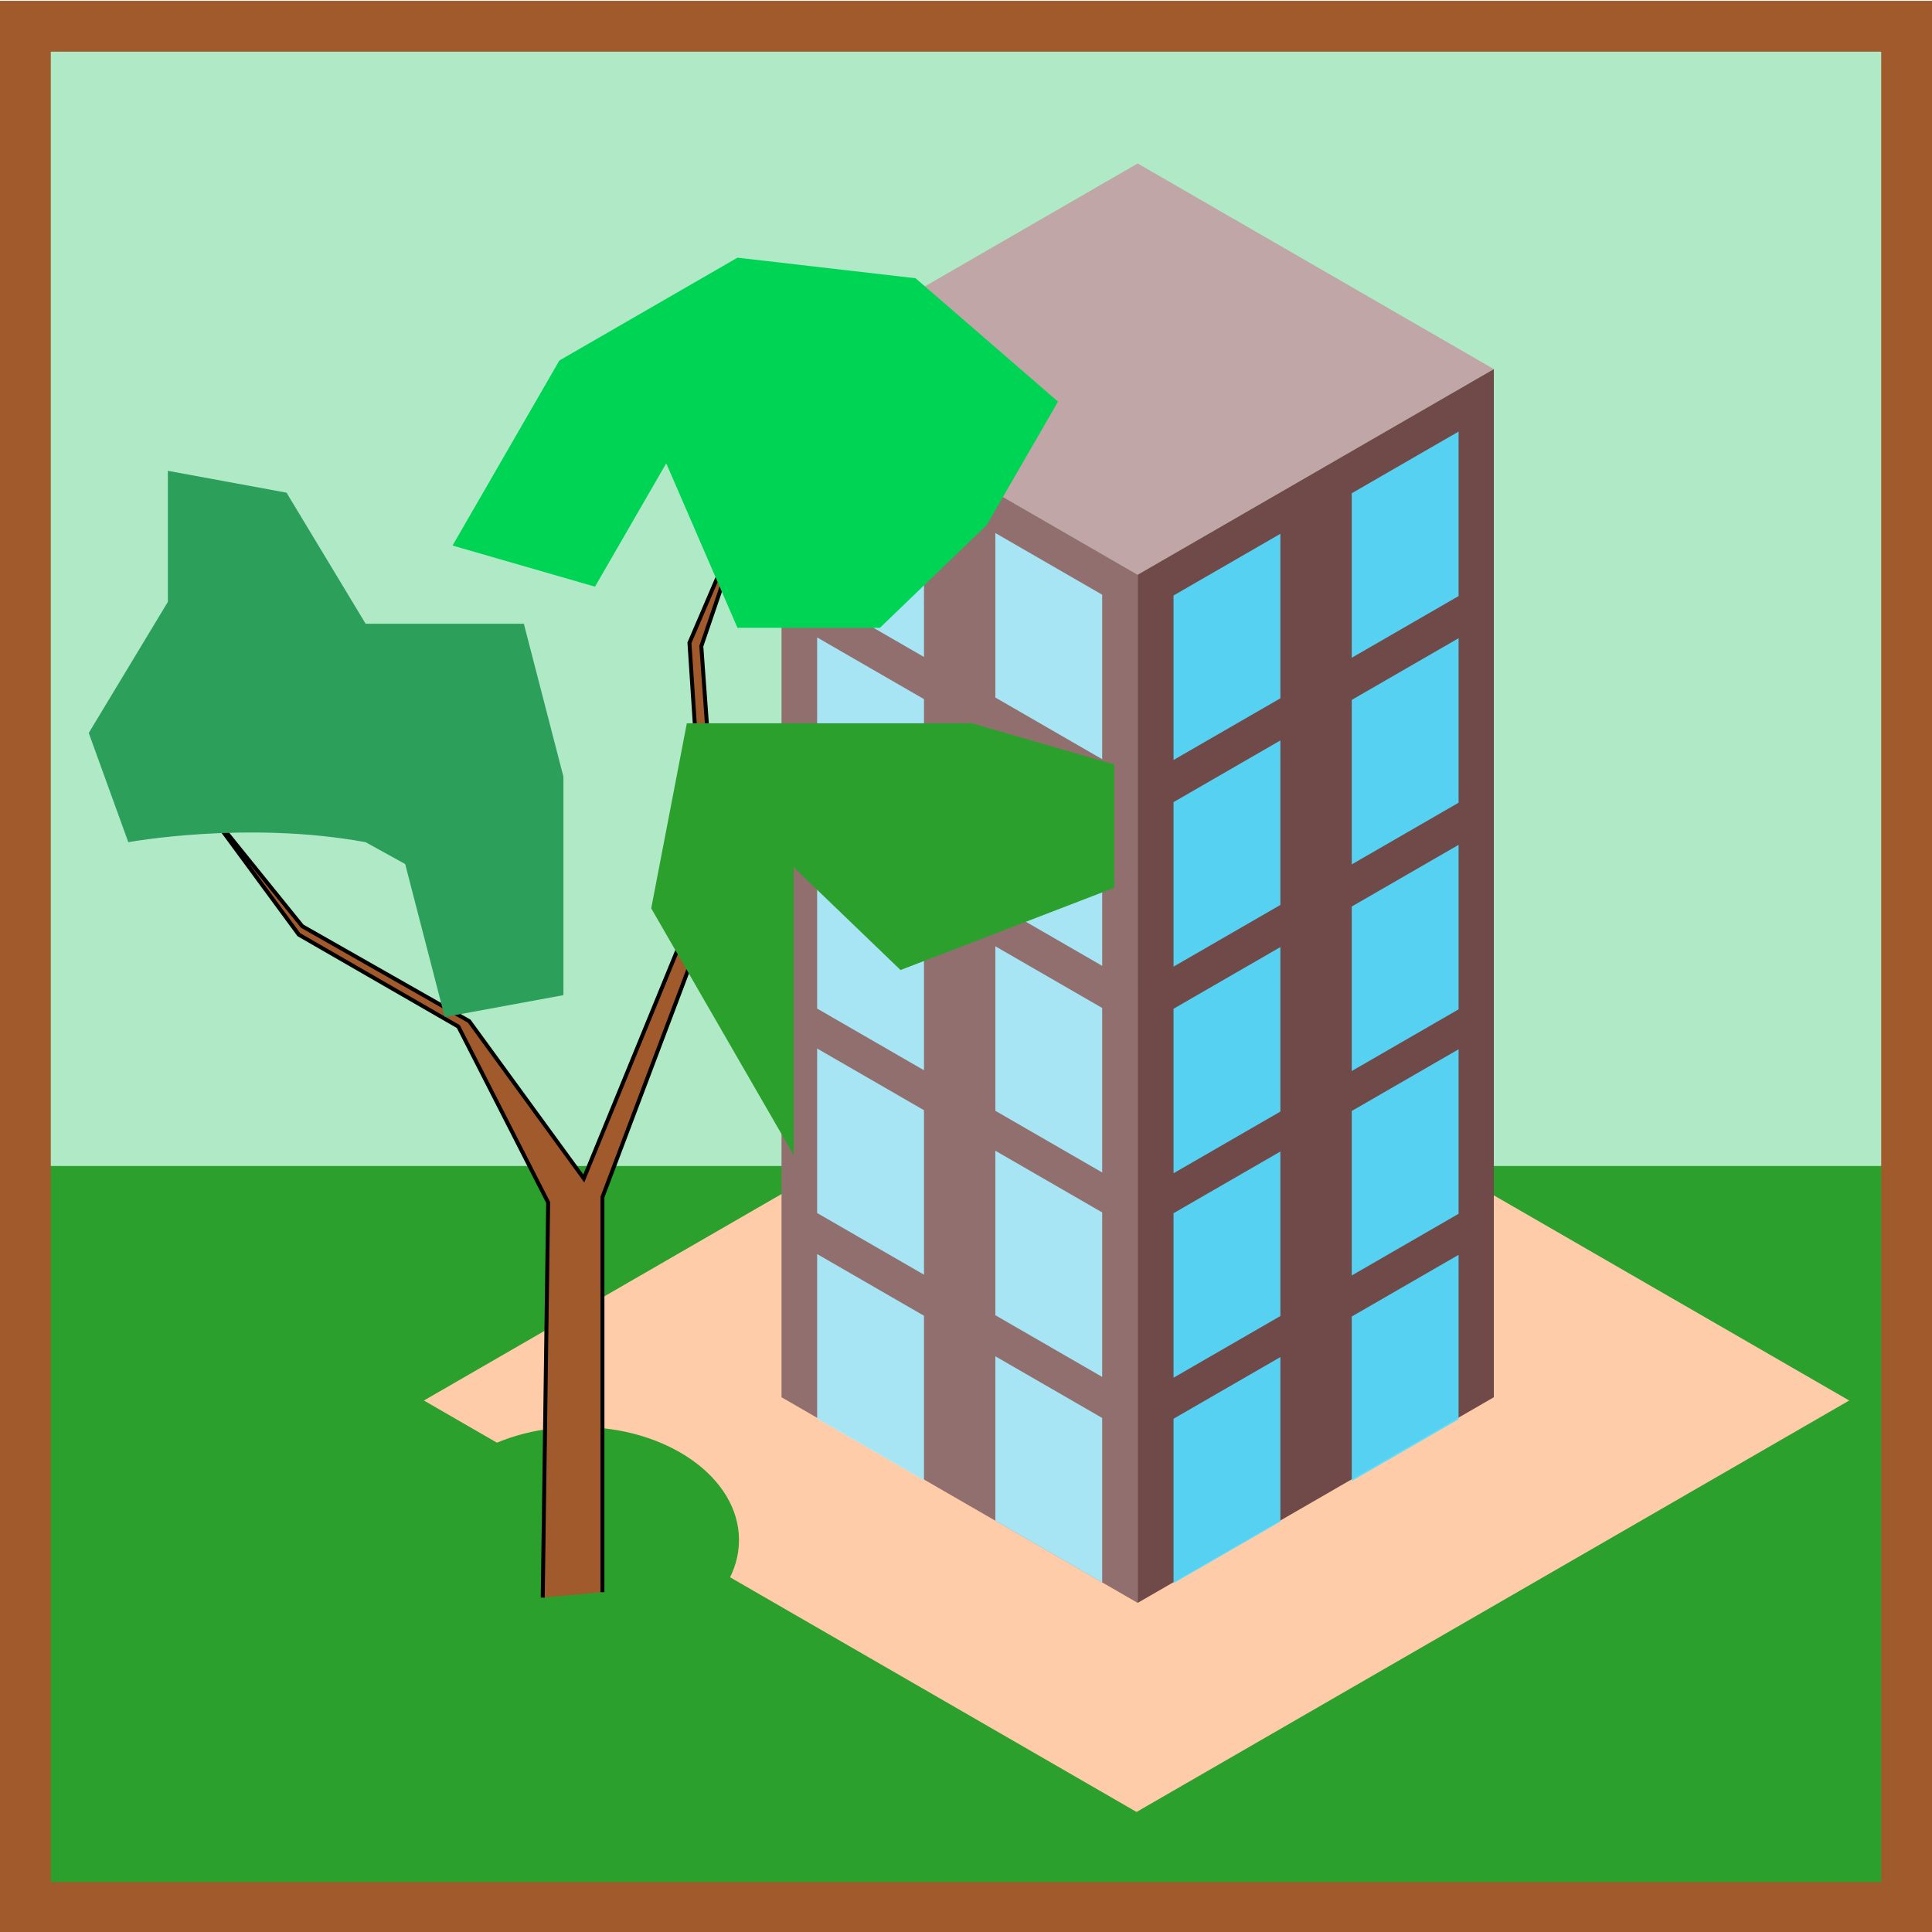
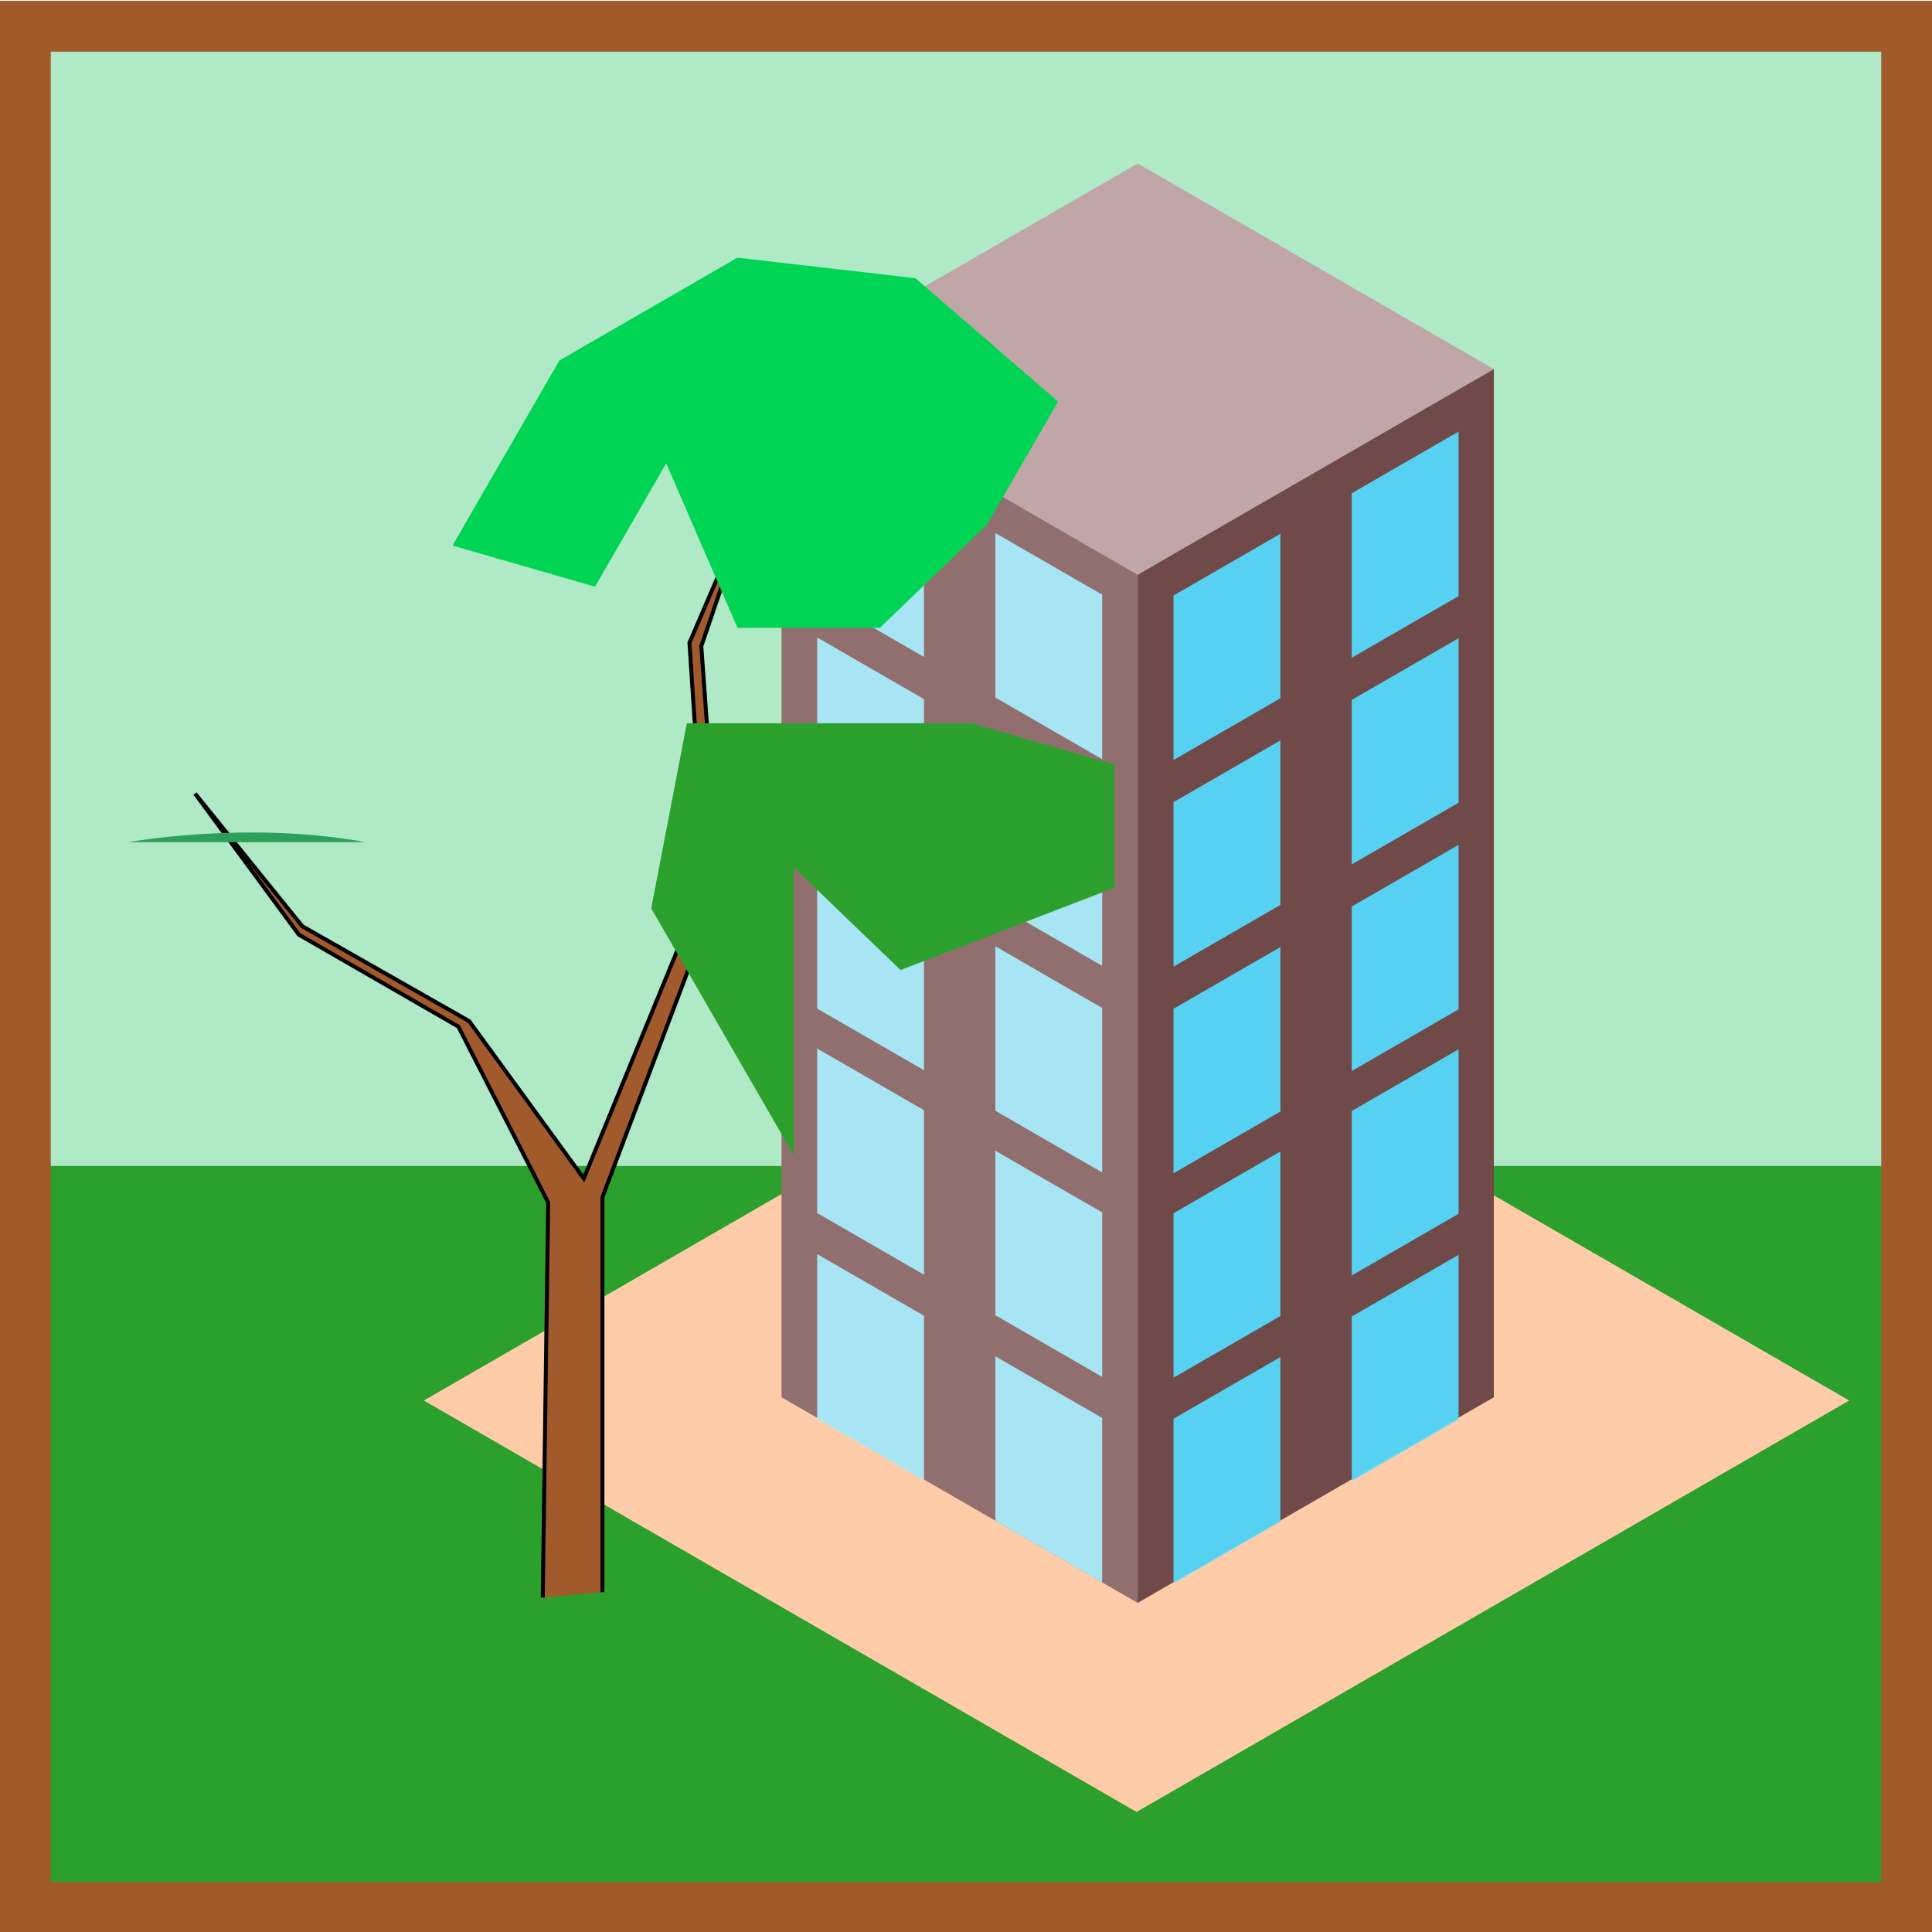
<svg xmlns="http://www.w3.org/2000/svg" xmlns:ns1="http://www.inkscape.org/namespaces/inkscape" xmlns:ns2="http://sodipodi.sourceforge.net/DTD/sodipodi-0.dtd" width="150" height="150" viewBox="0 0 150 150" id="svg2" version="1.1" ns1:version="0.91 r" ns2:docname="143-Jacky.svg">
  <ns2:namedview id="base" pagecolor="#ffffff" bordercolor="#666666" borderopacity="1.0" ns1:pageopacity="0.0" ns1:pageshadow="2" ns1:zoom="1.8766665" ns1:cx="75.000008" ns1:cy="74.999995" ns1:document-units="px" ns1:current-layer="layer1" showgrid="true" units="px" fit-margin-top="0" fit-margin-left="0" fit-margin-right="0" fit-margin-bottom="0" showborder="false" ns1:window-width="1053" ns1:window-height="849" ns1:window-x="462" ns1:window-y="93" ns1:window-maximized="0" objecttolerance="20">
    <ns1:grid empspacing="5" units="mm" id="grid4232" type="axonomgrid" originx="2.9803421e-07" originy="-4.7204402e-06" />
  </ns2:namedview>
  <defs id="defs4">
    <linearGradient id="linearGradient4152">
      <stop stop-color="#424343" offset="0" id="stop4154" />
      <stop stop-color="#c0ffff" offset="0.36" id="stop4156" />
      <stop stop-color="#ffffff" offset="0.51" id="stop4158" />
      <stop stop-color="#c0ffff" offset="0.66" id="stop4160" />
      <stop stop-color="#424343" offset="1" id="stop4162" />
    </linearGradient>
    <linearGradient id="linearGradient4178">
      <stop stop-color="#020202" offset="0" id="stop4180" />
      <stop stop-color="#01407f" offset="0.2" id="stop4182" />
      <stop stop-color="#127dcf" offset="0.4" id="stop4184" />
      <stop stop-color="#47b1f7" offset="0.6" id="stop4186" />
      <stop stop-color="#97ddfe" offset="0.8" id="stop4188" />
      <stop stop-color="#fbffff" offset="1" id="stop4190" />
    </linearGradient>
    <linearGradient id="linearGradient4207">
      <stop stop-color="#481318" offset="0" id="stop4209" />
      <stop stop-color="#edafb9" offset="0.2" id="stop4211" />
      <stop stop-color="#ffffac" offset="0.4" id="stop4213" />
      <stop stop-color="#402a16" offset="0.6" id="stop4215" />
      <stop stop-color="#454e00" offset="0.8" id="stop4217" />
      <stop stop-color="#eec28c" offset="1" id="stop4219" />
    </linearGradient>
    <filter ns1:label="Leaves" ns1:menu="Scatter" ns1:menu-tooltip="Leaves on the ground in Fall, or living foliage" style="color-interpolation-filters:sRGB" id="filter4568">
      <feTurbulence baseFrequency="0.09" numOctaves="5" type="fractalNoise" result="result6" id="feTurbulence4570" />
      <feColorMatrix values="1 0 0 0 0 0 1 0 0 0 0 0 1 0 0 0 0 0 4.9 -2.9 " result="result5" in="result6" id="feColorMatrix4572" />
      <feComposite in2="result5" operator="in" in="SourceGraphic" id="feComposite4574" />
      <feMorphology result="result3" radius="6" operator="dilate" id="feMorphology4576" />
      <feTurbulence baseFrequency="0.2" numOctaves="1" type="fractalNoise" result="result91" id="feTurbulence4578" />
      <feDisplacementMap result="result4" scale="15" yChannelSelector="G" xChannelSelector="R" in="result3" in2="result91" id="feDisplacementMap4580" />
      <feComposite in2="result4" operator="arithmetic" result="result2" k1="0.5" k3="1" id="feComposite4582" k2="0" k4="0" />
      <feConvolveMatrix order="3 3" kernelMatrix="1 0 0 0 2 0 0 0 -1 " targetX="0" targetY="0" divisor="1.5" edgeMode="duplicate" in="result2" id="feConvolveMatrix4584" />
    </filter>
    <filter ns1:label="Leaves" ns1:menu="Scatter" ns1:menu-tooltip="Leaves on the ground in Fall, or living foliage" style="color-interpolation-filters:sRGB" id="filter4586">
      <feTurbulence baseFrequency="0.09" numOctaves="5" type="fractalNoise" result="result6" id="feTurbulence4588" />
      <feColorMatrix values="1 0 0 0 0 0 1 0 0 0 0 0 1 0 0 0 0 0 4.9 -2.9 " result="result5" in="result6" id="feColorMatrix4590" />
      <feComposite in2="result5" operator="in" in="SourceGraphic" id="feComposite4592" />
      <feMorphology result="result3" radius="6" operator="dilate" id="feMorphology4594" />
      <feTurbulence baseFrequency="0.2" numOctaves="1" type="fractalNoise" result="result91" id="feTurbulence4596" />
      <feDisplacementMap result="result4" scale="15" yChannelSelector="G" xChannelSelector="R" in="result3" in2="result91" id="feDisplacementMap4598" />
      <feComposite in2="result4" operator="arithmetic" result="result2" k1="0.5" k3="1" id="feComposite4600" k2="0" k4="0" />
      <feConvolveMatrix order="3 3" kernelMatrix="1 0 0 0 2 0 0 0 -1 " targetX="0" targetY="0" divisor="1.5" edgeMode="duplicate" in="result2" id="feConvolveMatrix4602" />
    </filter>
    <filter ns1:label="Leaves" ns1:menu="Scatter" ns1:menu-tooltip="Leaves on the ground in Fall, or living foliage" style="color-interpolation-filters:sRGB" id="filter4604">
      <feTurbulence baseFrequency="0.09" numOctaves="5" type="fractalNoise" result="result6" id="feTurbulence4606" />
      <feColorMatrix values="1 0 0 0 0 0 1 0 0 0 0 0 1 0 0 0 0 0 4.9 -2.9 " result="result5" in="result6" id="feColorMatrix4608" />
      <feComposite in2="result5" operator="in" in="SourceGraphic" id="feComposite4610" />
      <feMorphology result="result3" radius="6" operator="dilate" id="feMorphology4612" />
      <feTurbulence baseFrequency="0.2" numOctaves="1" type="fractalNoise" result="result91" id="feTurbulence4614" />
      <feDisplacementMap result="result4" scale="15" yChannelSelector="G" xChannelSelector="R" in="result3" in2="result91" id="feDisplacementMap4616" />
      <feComposite in2="result4" operator="arithmetic" result="result2" k1="0.5" k3="1" id="feComposite4618" k2="0" k4="0" />
      <feConvolveMatrix order="3 3" kernelMatrix="1 0 0 0 2 0 0 0 -1 " targetX="0" targetY="0" divisor="1.5" edgeMode="duplicate" in="result2" id="feConvolveMatrix4620" />
    </filter>
    <clipPath clipPathUnits="userSpaceOnUse" id="clipPath4694">
      <rect style="opacity:1;fill:#afe9c6;fill-opacity:1;fill-rule:evenodd;stroke:#550000;stroke-width:2.014;stroke-miterlimit:4;stroke-dasharray:none;stroke-dashoffset:0;stroke-opacity:1" id="rect4696" width="147.986" height="147.986" x="-61.383" y="924.642" />
    </clipPath>
  </defs>
  <g transform="translate(62.389,-923.635)" id="layer1" ns1:groupmode="layer" ns1:label="Ebene 1">
    <g id="g4700" transform="matrix(0.987,0,0,0.987,0.165,13.051)">
      <rect style="opacity:1;fill:#afe9c6;fill-opacity:1;fill-rule:evenodd;stroke:#550000;stroke-width:2.014;stroke-miterlimit:4;stroke-dasharray:none;stroke-dashoffset:0;stroke-opacity:1" id="rect4136" width="147.986" height="147.986" x="-61.383" y="924.642" />
      <rect clip-path="url(#clipPath4694)" y="1014.297" x="-63.944" height="65.999" width="155.019" id="rect4690" style="opacity:1;fill:#2ca02c;fill-opacity:1;stroke:none;stroke-width:0.5;stroke-opacity:1" />
      <path style="fill:#ffccaa;fill-rule:evenodd;stroke:none;stroke-width:1px;stroke-linecap:butt;stroke-linejoin:miter;stroke-opacity:1" d="m -30.032,1032.745 56.058,32.365 56.058,-32.365 -56.058,-32.365 z" id="path4431" ns1:connector-curvature="0" />
      <g id="g4403" transform="matrix(0.913,0,0,0.913,13.036,76.523)">
        <path ns1:connector-curvature="0" id="path4234" d="m -16.36,958.478 30.686,-17.717 30.686,17.717 -30.686,17.717 z" style="fill:#c0a6a6;fill-opacity:1;fill-rule:evenodd;stroke:none;stroke-width:1px;stroke-linecap:butt;stroke-linejoin:miter;stroke-opacity:1" />
        <path ns1:connector-curvature="0" id="path4236" d="m -16.36,958.478 0,88.583 30.686,17.717 0,-88.583 -30.686,-17.717 z" style="fill:#916f6f;fill-opacity:1;fill-rule:evenodd;stroke:none;stroke-width:1px;stroke-linecap:butt;stroke-linejoin:miter;stroke-opacity:1" />
        <path ns1:connector-curvature="0" id="path4238" d="m 14.325,1064.777 0,-88.583 30.686,-17.717 0,88.583 z" style="fill:#704949;fill-opacity:1;fill-rule:evenodd;stroke:none;stroke-width:1px;stroke-linecap:butt;stroke-linejoin:miter;stroke-opacity:1" />
        <g transform="translate(0,70.93)" id="g4282">
          <g style="fill:#aaeeff" id="g4347">
            <path style="fill:#aaeeff;fill-opacity:0.918;fill-rule:evenodd;stroke:none;stroke-width:1px;stroke-linecap:butt;stroke-linejoin:miter;stroke-opacity:1" d="m -13.292,892.862 9.206,5.315 0,14.173 -9.206,-5.315 z" id="path4240" ns1:connector-curvature="0" />
            <path ns1:connector-curvature="0" id="path4242" d="m 2.062,901.67 9.206,5.315 0,14.173 -9.206,-5.315 z" style="fill:#aaeeff;fill-opacity:0.918;fill-rule:evenodd;stroke:none;stroke-width:1px;stroke-linecap:butt;stroke-linejoin:miter;stroke-opacity:1" />
            <path ns1:connector-curvature="0" id="path4250" d="m -13.292,910.666 9.206,5.315 0,14.173 -9.206,-5.315 z" style="fill:#aaeeff;fill-opacity:0.918;fill-rule:evenodd;stroke:none;stroke-width:1px;stroke-linecap:butt;stroke-linejoin:miter;stroke-opacity:1" />
            <path style="fill:#aaeeff;fill-opacity:0.918;fill-rule:evenodd;stroke:none;stroke-width:1px;stroke-linecap:butt;stroke-linejoin:miter;stroke-opacity:1" d="m 2.062,919.473 9.206,5.315 0,14.173 -9.206,-5.315 z" id="path4252" ns1:connector-curvature="0" />
            <path ns1:connector-curvature="0" id="path4266" d="m -13.292,928.469 9.206,5.315 0,14.173 -9.206,-5.315 z" style="fill:#aaeeff;fill-opacity:0.918;fill-rule:evenodd;stroke:none;stroke-width:1px;stroke-linecap:butt;stroke-linejoin:miter;stroke-opacity:1" />
            <path style="fill:#aaeeff;fill-opacity:0.918;fill-rule:evenodd;stroke:none;stroke-width:1px;stroke-linecap:butt;stroke-linejoin:miter;stroke-opacity:1" d="m 2.062,937.276 9.206,5.315 0,14.173 -9.206,-5.315 z" id="path4268" ns1:connector-curvature="0" />
            <path style="fill:#aaeeff;fill-opacity:0.918;fill-rule:evenodd;stroke:none;stroke-width:1px;stroke-linecap:butt;stroke-linejoin:miter;stroke-opacity:1" d="m -13.292,946.084 9.206,5.315 0,14.173 -9.206,-5.315 z" id="path4272" ns1:connector-curvature="0" />
            <path ns1:connector-curvature="0" id="path4274" d="m 2.062,954.891 9.206,5.315 0,14.173 -9.206,-5.315 z" style="fill:#aaeeff;fill-opacity:0.918;fill-rule:evenodd;stroke:none;stroke-width:1px;stroke-linecap:butt;stroke-linejoin:miter;stroke-opacity:1" />
            <path style="fill:#aaeeff;fill-opacity:0.918;fill-rule:evenodd;stroke:none;stroke-width:1px;stroke-linecap:butt;stroke-linejoin:miter;stroke-opacity:1" d="m -13.292,963.793 9.206,5.315 0,14.173 -9.206,-5.315 z" id="path4284" ns1:connector-curvature="0" />
            <path ns1:connector-curvature="0" id="path4286" d="m 2.062,972.6 9.206,5.315 0,14.173 -9.206,-5.315 z" style="fill:#aaeeff;fill-opacity:0.918;fill-rule:evenodd;stroke:none;stroke-width:1px;stroke-linecap:butt;stroke-linejoin:miter;stroke-opacity:1" />
          </g>
          <g id="g4391">
            <path ns1:connector-curvature="0" id="path4361" d="m 41.974,892.929 -9.206,5.315 0,14.173 9.206,-5.315 z" style="fill:#55ddff;fill-opacity:0.918;fill-rule:evenodd;stroke:none;stroke-width:1px;stroke-linecap:butt;stroke-linejoin:miter;stroke-opacity:1" />
            <path style="fill:#55ddff;fill-opacity:0.918;fill-rule:evenodd;stroke:none;stroke-width:1px;stroke-linecap:butt;stroke-linejoin:miter;stroke-opacity:1" d="m 26.62,901.736 -9.206,5.315 0,14.173 9.206,-5.315 z" id="path4363" ns1:connector-curvature="0" />
            <path style="fill:#55ddff;fill-opacity:0.918;fill-rule:evenodd;stroke:none;stroke-width:1px;stroke-linecap:butt;stroke-linejoin:miter;stroke-opacity:1" d="m 41.974,910.732 -9.206,5.315 0,14.173 9.206,-5.315 z" id="path4365" ns1:connector-curvature="0" />
            <path ns1:connector-curvature="0" id="path4367" d="m 26.62,919.54 -9.206,5.315 0,14.173 9.206,-5.315 z" style="fill:#55ddff;fill-opacity:0.918;fill-rule:evenodd;stroke:none;stroke-width:1px;stroke-linecap:butt;stroke-linejoin:miter;stroke-opacity:1" />
            <path style="fill:#55ddff;fill-opacity:0.918;fill-rule:evenodd;stroke:none;stroke-width:1px;stroke-linecap:butt;stroke-linejoin:miter;stroke-opacity:1" d="m 41.974,928.535 -9.206,5.315 0,14.173 9.206,-5.315 z" id="path4369" ns1:connector-curvature="0" />
            <path ns1:connector-curvature="0" id="path4371" d="m 26.62,937.343 -9.206,5.315 0,14.173 9.206,-5.315 z" style="fill:#55ddff;fill-opacity:0.918;fill-rule:evenodd;stroke:none;stroke-width:1px;stroke-linecap:butt;stroke-linejoin:miter;stroke-opacity:1" />
            <path ns1:connector-curvature="0" id="path4373" d="m 41.974,946.15 -9.206,5.315 0,14.173 9.206,-5.315 z" style="fill:#55ddff;fill-opacity:0.918;fill-rule:evenodd;stroke:none;stroke-width:1px;stroke-linecap:butt;stroke-linejoin:miter;stroke-opacity:1" />
            <path style="fill:#55ddff;fill-opacity:0.918;fill-rule:evenodd;stroke:none;stroke-width:1px;stroke-linecap:butt;stroke-linejoin:miter;stroke-opacity:1" d="m 26.62,954.958 -9.206,5.315 0,14.173 9.206,-5.315 z" id="path4375" ns1:connector-curvature="0" />
            <path ns1:connector-curvature="0" id="path4377" d="m 41.974,963.859 -9.206,5.315 0,14.173 9.206,-5.315 z" style="fill:#55ddff;fill-opacity:0.918;fill-rule:evenodd;stroke:none;stroke-width:1px;stroke-linecap:butt;stroke-linejoin:miter;stroke-opacity:1" />
            <path style="fill:#55ddff;fill-opacity:0.918;fill-rule:evenodd;stroke:none;stroke-width:1px;stroke-linecap:butt;stroke-linejoin:miter;stroke-opacity:1" d="m 26.62,972.667 -9.206,5.315 0,14.173 9.206,-5.315 z" id="path4379" ns1:connector-curvature="0" />
          </g>
        </g>
      </g>
-       <ellipse ry="8.9" rx="12.613" cy="1043.721" cx="-17.86" id="path4622" style="opacity:1;fill:#2ca02c;fill-opacity:1;stroke:none;stroke-width:0.5;stroke-opacity:1" />
      <path ns2:nodetypes="ccccccccccccccccc" ns1:connector-curvature="0" d="m -15.988,1047.821 0,-31.077 9.154,-24.244 10.478,-9.954 -10.478,9.954 -1.377,-19.09 4.019,-11.804 -4.953,11.537 1.244,18.824 -9.554,23.31 -9.014,-12.373 -13.134,-7.471 -8.432,-10.432 8.165,11.099 12.547,7.231 7.065,13.84 -0.427,31.077" style="fill:#a05a2c;fill-opacity:1;stroke:#000000;stroke-width:0.311;stroke-linecap:butt;stroke-linejoin:miter;stroke-opacity:1" id="path4488" />
-       <path transform="matrix(1.014,0,0,0.97,1.184,18.118)" ns1:connector-curvature="0" id="path4562" d="m -35.305,1000.731 c -9.206,-1.772 -18.412,0 -18.412,0 l -3.069,-8.858 6.137,-10.63 0,-10.63 9.206,1.772 6.137,10.63 12.274,0 3.069,12.402 0,17.717 -9.206,1.772 -3.069,-12.402 z" style="fill:#2ca05a;fill-rule:evenodd;stroke:none;stroke-width:1px;stroke-linecap:butt;stroke-linejoin:miter;stroke-opacity:1;filter:url(#filter4604)" />
+       <path transform="matrix(1.014,0,0,0.97,1.184,18.118)" ns1:connector-curvature="0" id="path4562" d="m -35.305,1000.731 c -9.206,-1.772 -18.412,0 -18.412,0 z" style="fill:#2ca05a;fill-rule:evenodd;stroke:none;stroke-width:1px;stroke-linecap:butt;stroke-linejoin:miter;stroke-opacity:1;filter:url(#filter4604)" />
      <path transform="matrix(0.913,0,0,0.913,1.057,77.778)" ns1:connector-curvature="0" id="path4564" d="m -13.173,965.218 6.137,14.173 12.274,0 9.206,-8.858 6.137,-10.63 -12.274,-10.63 -15.343,-1.772 -15.343,8.858 -9.206,15.945 12.274,3.543 z" style="fill:#00d455;fill-rule:evenodd;stroke:none;stroke-width:1px;stroke-linecap:butt;stroke-linejoin:miter;stroke-opacity:1;filter:url(#filter4586)" />
      <path transform="matrix(0.913,0,0,0.913,5.587,84.972)" ns1:connector-curvature="0" id="path4566" d="m -7.155,992.139 9.206,8.858 18.412,-7.087 0,-10.63 -12.274,-3.543 -24.549,0 -3.069,15.945 12.274,21.26 0,-24.803 z" style="fill:#2ca02c;fill-rule:evenodd;stroke:none;stroke-width:1px;stroke-linecap:butt;stroke-linejoin:miter;stroke-opacity:1;filter:url(#filter4568)" />
      <rect y="924.642" x="-61.383" height="147.986" width="147.986" id="rect4698" style="opacity:1;fill:none;fill-opacity:1;fill-rule:evenodd;stroke:#a05a2c;stroke-width:4;stroke-miterlimit:4;stroke-dasharray:none;stroke-dashoffset:0;stroke-opacity:1" />
    </g>
  </g>
</svg>